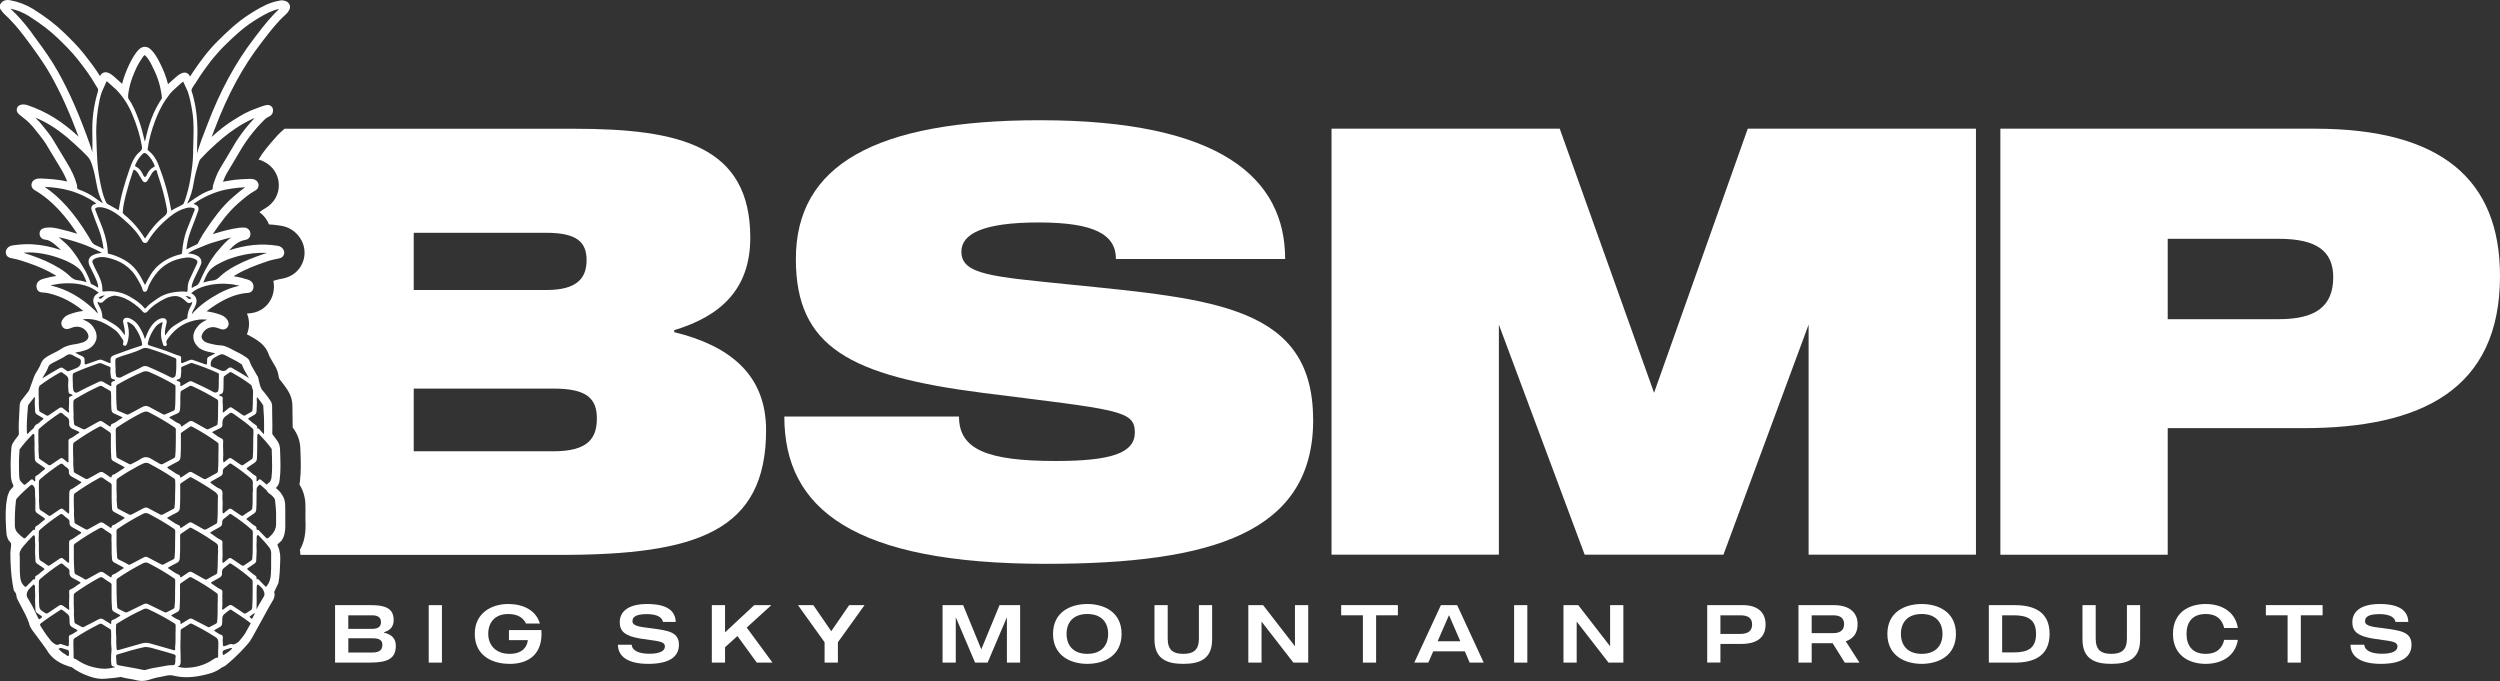
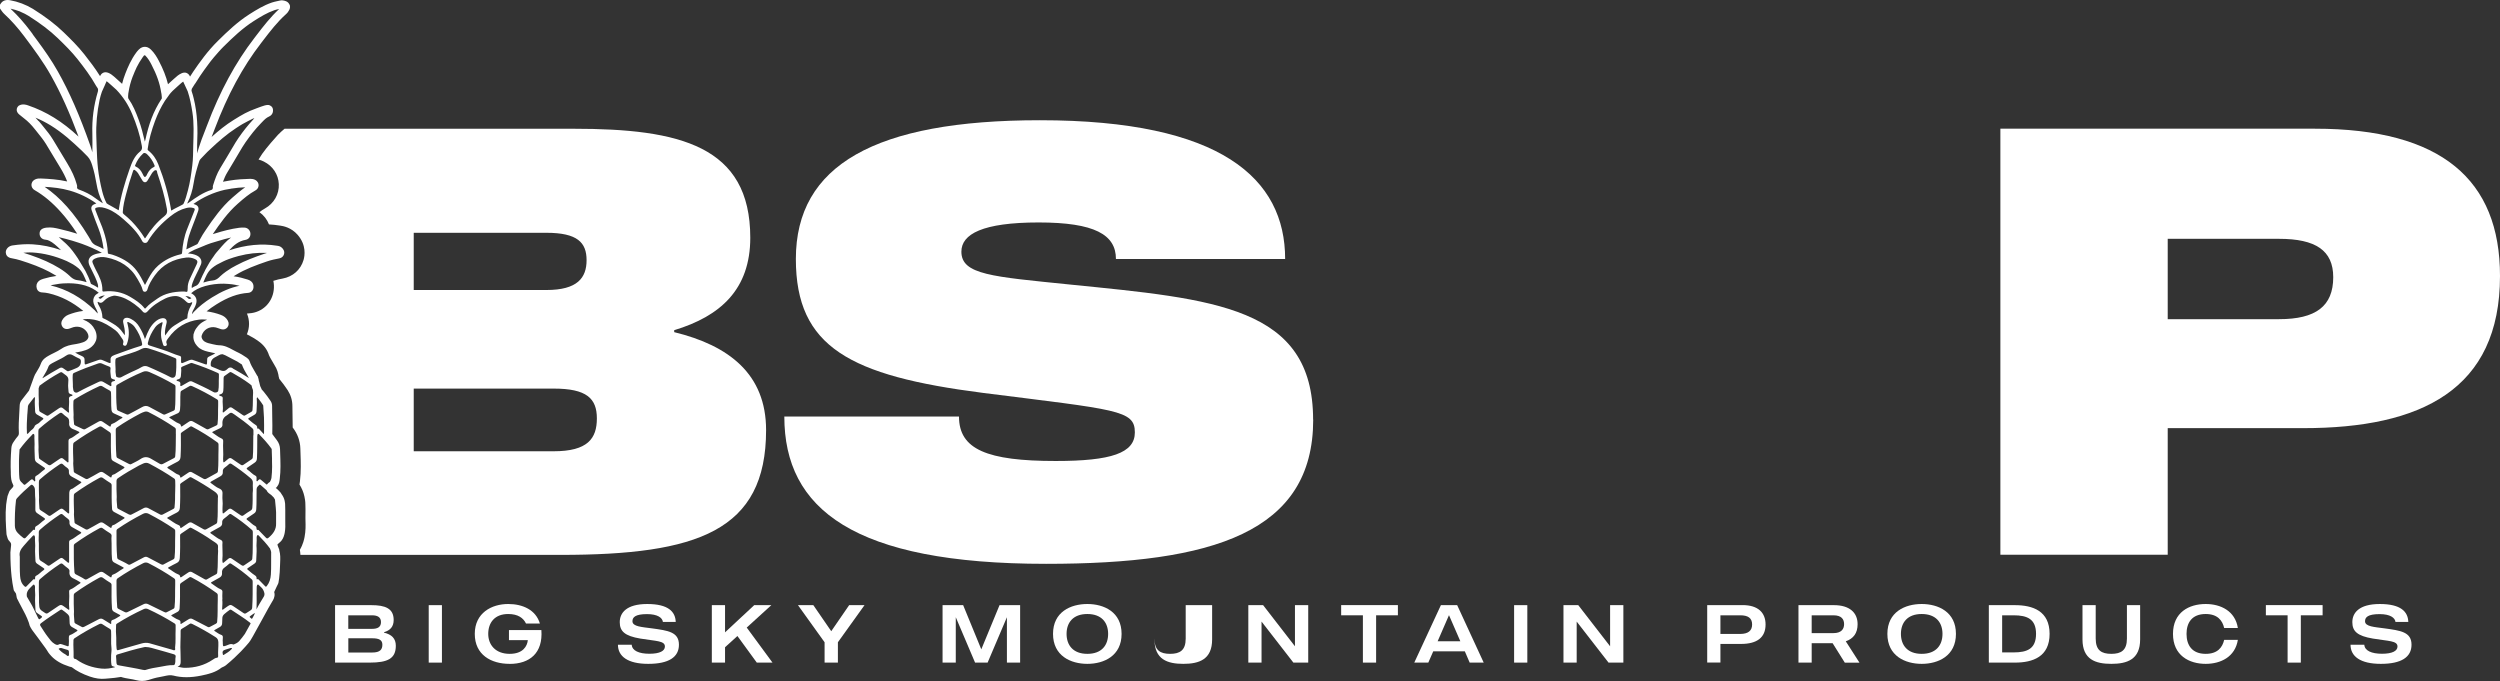
<svg xmlns="http://www.w3.org/2000/svg" id="Layer_2" data-name="Layer 2" viewBox="0 0 522.14 142.24">
  <rect x="0" y="0" width="522.14" height="142.24" fill="#333333" stroke="none" />
  <defs>
    <style> .cls-1 { fill: #fff; stroke-width: 0px; } </style>
  </defs>
  <g id="Layer_1-2" data-name="Layer 1">
    <g>
      <g>
        <path class="cls-1" d="m82.67,134.86c0,2.71-1.71,3.53-5.47,3.53h-7.22v-12h7.58c2.88,0,4.66.67,4.66,3.09,0,1.41-.72,2.18-2.02,2.56v.09c1.58.38,2.47,1.2,2.47,2.74Zm-9.93-6.35v2.83h4.96c1.2,0,1.87-.39,1.87-1.42s-.75-1.41-1.87-1.41h-4.96Zm7.12,6.14c0-1.01-.74-1.34-2.09-1.34h-5.02v2.97h5.02c1.59,0,2.09-.62,2.09-1.63Z" />
        <path class="cls-1" d="m92.3,126.39v12h-2.76v-12h2.76Z" />
        <path class="cls-1" d="m106.43,138.65c-3.84,0-7.27-1.87-7.27-6.26s3.53-6.24,6.98-6.24c3.07,0,5.78,1.25,6.62,4.08h-2.9c-.55-1.15-1.66-1.99-3.72-1.99-2.86,0-4.17,1.85-4.17,4.15s1.53,4.17,4.48,4.17c2.8,0,3.67-1.63,3.79-2.86h-3.94v-2.11h6.77c.36,4.82-2.45,7.07-6.64,7.07Z" />
        <path class="cls-1" d="m141.8,134.65c0,2.61-2.14,4-6.41,4s-6.33-1.56-6.33-4h2.88c.07,1.25,1.51,1.89,3.69,1.89s3.24-.6,3.24-1.51c0-1.23-1.85-1.11-5.13-1.66-3.28-.55-4.3-1.54-4.3-3.43s1.34-3.79,5.74-3.79,5.88,1.61,5.95,3.74h-2.68c-.1-.86-1.1-1.63-3.31-1.63-2.47,0-3.05.67-3.05,1.49,0,1.13,1.99,1.2,4.1,1.49,3.31.46,5.61.74,5.61,3.41Z" />
        <path class="cls-1" d="m154.02,132.83l-2.59,2.35v3.21h-2.76v-12h2.76v5.68l6.09-5.68h3.58l-5.14,4.68,5.38,7.32h-3.28l-4.05-5.56Z" />
        <path class="cls-1" d="m180.56,126.39l-5.56,7.75v4.25h-2.78v-4.25l-5.56-7.75h3.21l3.74,5.44,3.74-5.44h3.21Z" />
        <path class="cls-1" d="m213.06,126.39v12h-2.76v-9.48l-4.03,9.48h-2.62l-4.03-9.48v9.48h-2.76v-12h4.3l3.79,9.23,3.81-9.23h4.3Z" />
        <path class="cls-1" d="m234.25,132.39c0,4.6-3.69,6.26-7.15,6.26s-7.17-1.66-7.17-6.26,3.7-6.24,7.17-6.24,7.15,1.66,7.15,6.24Zm-2.81,0c0-2.35-1.35-4.15-4.34-4.15s-4.34,1.8-4.34,4.15,1.35,4.17,4.34,4.17,4.34-1.8,4.34-4.17Z" />
-         <path class="cls-1" d="m253.16,126.39v7.15c0,4.2-2.71,5.11-6.02,5.11s-6.02-.91-6.02-5.11v-7.15h2.76v6.98c0,2.45,1.2,3.19,3.26,3.19s3.26-.74,3.26-3.19v-6.98h2.76Z" />
+         <path class="cls-1" d="m253.16,126.39v7.15c0,4.2-2.71,5.11-6.02,5.11s-6.02-.91-6.02-5.11v-7.15v6.98c0,2.45,1.2,3.19,3.26,3.19s3.26-.74,3.26-3.19v-6.98h2.76Z" />
        <path class="cls-1" d="m273.23,126.39v12h-3.1l-6.65-8.57v8.57h-2.76v-12h3.09l6.65,8.59v-8.59h2.78Z" />
        <path class="cls-1" d="m291.95,128.51h-4.54v9.88h-2.76v-9.88h-4.54v-2.13h11.85v2.13Z" />
        <path class="cls-1" d="m305.93,136.04h-6.59l-1.03,2.35h-2.93l5.56-12h3.4l5.54,12h-2.93l-1.01-2.35Zm-.93-2.11l-2.37-5.45-2.37,5.45h4.73Z" />
        <path class="cls-1" d="m318.99,126.39v12h-2.76v-12h2.76Z" />
        <path class="cls-1" d="m339.05,126.39v12h-3.1l-6.65-8.57v8.57h-2.76v-12h3.09l6.65,8.59v-8.59h2.78Z" />
        <path class="cls-1" d="m368.75,130.43c0,2.73-1.8,4.06-5.13,4.06h-4.3v3.89h-2.76v-12h7.39c3.29,0,4.8,1.63,4.8,4.05Zm-2.81,0c0-1.35-.86-1.92-2.47-1.92h-4.15v3.89h4.15c1.61,0,2.47-.65,2.47-1.97Z" />
        <path class="cls-1" d="m385.29,138.39l-2.54-4.06h-4.37v4.06h-2.76v-12h7.41c3.26,0,4.94,1.56,4.94,3.98,0,1.89-.89,3.02-2.47,3.57l2.86,4.46h-3.07Zm-6.91-6.16h4.54c1.68,0,2.23-.87,2.23-1.87s-.51-1.85-2.23-1.85h-4.54v3.72Z" />
        <path class="cls-1" d="m408.51,132.39c0,4.6-3.69,6.26-7.15,6.26s-7.17-1.66-7.17-6.26,3.7-6.24,7.17-6.24,7.15,1.66,7.15,6.24Zm-2.81,0c0-2.35-1.35-4.15-4.34-4.15s-4.34,1.8-4.34,4.15,1.35,4.17,4.34,4.17,4.34-1.8,4.34-4.17Z" />
        <path class="cls-1" d="m428.07,132.39c0,4.78-3.5,6-7.24,6h-5.45v-12h5.45c3.74,0,7.24,1.22,7.24,6Zm-2.83,0c0-3.09-1.82-3.88-4.68-3.88h-2.4v7.75h2.4c2.86,0,4.68-.77,4.68-3.88Z" />
        <path class="cls-1" d="m446.98,126.39v7.15c0,4.2-2.71,5.11-6.02,5.11s-6.02-.91-6.02-5.11v-7.15h2.76v6.98c0,2.45,1.2,3.19,3.26,3.19s3.26-.74,3.26-3.19v-6.98h2.76Z" />
        <path class="cls-1" d="m464.53,133.64h2.86c-.57,3.57-3.6,5.01-6.72,5.01-3.46,0-6.83-1.75-6.83-6.26s3.36-6.24,6.83-6.24c3.12,0,6.16,1.44,6.72,5.01h-2.86c-.36-1.56-1.37-2.92-3.86-2.92-2.88,0-4,1.83-4,4.15s1.11,4.17,4,4.17c2.49,0,3.5-1.35,3.86-2.92Z" />
        <path class="cls-1" d="m485.08,128.51h-4.54v9.88h-2.76v-9.88h-4.54v-2.13h11.85v2.13Z" />
        <path class="cls-1" d="m503.66,134.65c0,2.61-2.14,4-6.41,4s-6.33-1.56-6.33-4h2.88c.07,1.25,1.51,1.89,3.69,1.89s3.24-.6,3.24-1.51c0-1.23-1.85-1.11-5.13-1.66-3.28-.55-4.3-1.54-4.3-3.43s1.34-3.79,5.74-3.79,5.88,1.61,5.95,3.74h-2.68c-.1-.86-1.1-1.63-3.31-1.63-2.47,0-3.05.67-3.05,1.49,0,1.13,1.99,1.2,4.1,1.49,3.31.46,5.61.74,5.61,3.41Z" />
      </g>
      <g>
        <path class="cls-1" d="m274.27,87.64c0,23.51-20.85,30.12-55.8,30.12-40.17,0-54.66-11.44-54.66-30.76h36.48c0,6.86,5.85,9.28,20.21,9.28,11.57,0,16.52-1.65,16.52-5.97,0-4.7-3.69-4.7-31.78-8.26-27.71-3.56-39.02-9.53-39.02-27.96,0-19.57,16.52-28.98,50.97-28.98,37.88,0,51.22,12.2,51.22,28.98h-35.34c0-5.08-4.45-7.63-16.14-7.63s-16.14,2.42-16.14,6.1c0,4.83,6.48,5.21,22.62,6.86,30.25,3.05,50.84,4.58,50.84,28.22Z" />
-         <path class="cls-1" d="m412.69,26.88v88.97h-34.95v-48.05l-17.79,48.05h-28.98l-17.92-48.05v48.05h-34.95V26.88h47.66l19.7,55.16,19.57-55.16h47.66Z" />
        <path class="cls-1" d="m522.14,57.64c0,23.77-16.52,31.78-41.06,31.78h-28.34v26.44h-34.95V26.88h65.71c26.44,0,38.64,10.68,38.64,30.76Zm-34.83.25c0-5.59-3.69-8.01-11.31-8.01h-23.26v16.78h23.26c7.63,0,11.31-2.67,11.31-8.77Z" />
        <path class="cls-1" d="m140.81,69.34v-.38c9.66-2.92,15.89-8.52,15.89-19.32,0-19.19-14.74-22.75-36.86-22.75h-60.41c-.46.4-.94.8-1.37,1.26-.43.46-2.4,2.67-3.33,4.02-.24.35-.48.74-.73,1.15.38.1.75.24,1.1.42,1.86.92,3.04,2.68,3.13,4.71.1,2.09-1.01,4.04-2.88,5.08-.39.21-.77.47-1.17.78.89.63,1.6,1.53,2,2.56.78.04,1.56.13,2.34.25.58.09,2.27.35,3.65,1.93,1.86,2.15,1.48,4.38,1.23,5.24-.59,2.04-2.23,3.5-4.38,3.89-.55.1-1.27.25-1.88.46-.02,0-.04.01-.05.02.13.61.16,1.25.08,1.92-.32,2.69-2.42,4.69-5.11,4.86-.16.01-.32.03-.48.05.59,1.41.57,2.97-.02,4.33.9.45,1.7.92,2.43,1.45,1.08.76,1.82,1.74,2.19,2.92.08.23.36.72.62,1.15.2.34.4.68.59,1.02.23.37.43.76.55,1.15.05.14.09.28.12.42.07.24.11.46.14.7.05.17.1.33.13.5l.07.09c.53.66,1.12,1.4,1.68,2.27.65,1.01.99,2.14.99,3.34,0,.74.01,1.48.03,2.21.02.74.03,1.49.03,2.25,0,0,.01.01.02.02.99,1.28,1.54,2.79,1.58,4.38l.03.94c.06,1.79.14,3.81-.12,5.92-.02.18-.05.4-.09.65.48.76.83,1.59,1.02,2.46.06.26.1.51.14.76.04.3.08.67.07.97,0,.3,0,.59.02.89.01.15.01.31,0,.46-.01.48-.02.96-.01,1.45,0,.19,0,.38.01.57.03.93.06,2.09-.19,3.39-.08.41-.29,1.51-.98,2.67.06.37.09.73.11,1.07h54.3c28.6,0,42.96-4.96,42.96-26.06,0-11.69-7.75-17.67-19.19-20.46Zm-54.4-20.72h27.71c6.48,0,8.39,2.03,8.39,5.72s-1.91,6.23-8.39,6.23h-27.71v-11.95Zm29.23,45.63h-29.23v-13.09h29.23c6.86,0,9.02,2.03,9.02,6.23s-1.91,6.86-9.02,6.86Z" />
      </g>
      <path class="cls-1" d="m60.45.95c-.13-.32-.39-.57-.73-.7h0c-.49-.18-.91-.23-1.27-.13-.19.05-.39.09-.59.13-.36.08-.73.16-1.08.28-1.71.59-3.2,1.5-4.69,2.45-2.48,1.58-4.54,3.55-6.61,5.59-2.12,2.09-3.84,4.51-5.11,6.38-.23.35-.46.7-.68,1.05-.1-.23-.29-.58-.69-.75-.49-.21-.95,0-1.1.07-.59.26-1.04.66-1.45,1.04l-.55.49c-.27.24-.54.48-.81.74-.38-1.57-1.01-3.16-1.93-4.91-.39-.74-.89-1.6-1.64-2.33-.49-.48-.96-.58-1.3-.57-.32,0-.79.11-1.26.6-.18.19-.35.38-.5.59-1.08,1.46-1.78,3.1-2.27,4.37-.29.74-.52,1.46-.69,2.17-.34-.33-.69-.64-1.04-.94-.22-.19-.45-.39-.66-.59-.4-.36-.78-.61-1.18-.77-.39-.15-.74-.16-1.06-.02-.39.17-.57.51-.66.72-1.02-1.63-2.17-3.15-3.28-4.55-1.32-1.67-2.79-3.13-4.31-4.6-1.75-1.69-3.79-3.25-6.44-4.91C5.41.97,3.81.35,2.06.04.9-.16.35.42.13.78l-.13.2v.79l.14.21c.21.31.46.67.81.99,1.38,1.27,2.72,2.77,4.09,4.59,2.13,2.84,4.03,5.41,5.6,8.21,2.04,3.62,3.89,7.72,5.76,12.76-3.38-3.15-6.74-5.23-10.57-6.53-.34-.12-1.15-.39-1.92.08-.27.23-.42.53-.42.85,0,.53.37.85.56,1.01.33.29.64.54,1.03.83.75.57,1.47,1.29,2.24,2.27l.51.64c.64.79,1.24,1.54,1.75,2.36.49.8.97,1.6,1.45,2.4.51.85,1.02,1.71,1.54,2.55.64,1.05,1.12,1.99,1.46,2.91-1.91-.43-3.81-.55-5.5-.62-.36-.02-.76,0-1.16.18-.68.32-.79.85-.8,1.14,0,.33.11.79.68,1.12,1.92,1.11,3.71,2.61,5.46,4.57,1.17,1.3,2.27,2.77,3.42,4.53-1.15-.36-2.37-.69-3.67-.99l-.16-.04c-.83-.19-1.55-.36-2.57-.25-.93.1-1.43.49-1.46,1.16-.04.75.45,1.3,1.23,1.36.27.02.52.09.77.21.81.39,1.47,1.02,2.17,1.68l.29.28c-1.97-.68-3.94-1.08-5.89-1.2-1.31-.08-2.69,0-4.24.23-.82.12-1.43.78-1.39,1.49.03.47.28,1.07,1.34,1.21,1.14.19,2.28.59,3.29.93,2.3.79,4.09,1.6,5.66,2.56.1.06.2.12.29.18-.91.13-1.82.33-2.73.6-.29.09-.65.2-.98.49-.43.38-.57.94-.4,1.52.11.39.43.85,1.29.85h0c.37.02.74.07,1.2.17,2.58.6,4.96,1.81,7.22,3.68-1.16.12-2.2.45-3.05.77-.58.22-1.05.62-1.35,1.16-.26.46-.24.95.04,1.36.32.46.86.62,1.52.38.13-.05.26-.09.38-.14,1.2-.5,2.44-.19,3.15.78.24.33.5.82.35,1.3-.13.4-.54.76-1.09.94-.5.17-.95.28-1.37.35l-.24.04c-.96.15-1.96.31-2.92.98-.46.32-.99.58-1.55.86-.39.19-.78.38-1.15.6-.5.29-1.26.72-1.6,1.7-.18.52-.49,1.02-.81,1.55-.13.22-.27.44-.39.66-.1.18-.24.55-.6,1.56-.22.62-.59,1.66-.65,1.79-.36.46-.72.92-1.07,1.38l-.48.62c-.25.32-.39.7-.4,1.11-.02.57-.06,1.14-.09,1.71-.08,1.28-.16,2.61-.08,3.94.02.36-.05.59-.26.82-.24.27-.45.56-.65.86l-.22.32c-.26.37-.41.79-.44,1.26-.15,1.94-.18,3.57-.11,5.11v.33c.03.68.06,1.44.46,2.18.12.21.12.33-.07.58-.11.15-.24.28-.4.44-.06.07-.12.13-.18.2l-.14.24c-.1.27-.2.54-.31.81l-.05.15c-.06.27-.11.55-.15.82-.04.23-.07.46-.1.69l-.04.27c-.2,2.1-.05,4.25.08,6.15l.04.2c.08.23.15.47.21.7l.14.3c.09.12.19.25.3.36.22.23.31.42.26.84-.06.44-.1.89-.14,1.41,0,1.92.09,3.51.25,5.02.1.94.24,1.8.43,2.74l.06.21.4.57s.04.09.05.14c.04.26.09.51.14.76l.06.18c.13.28.28.56.43.84l.44.83c.59,1.09,1.19,2.22,1.59,3.37.07.19.13.41.18.63l.17.35c.18.36.42.67.63.95l.95,1.27c.52.7,1.04,1.39,1.55,2.12.2.3.41.59.59.91l.26.34c.12.15.24.29.38.43.9.95,2.12,1.66,3.73,2.17.1.03.2.05.3.08.08.02.2.05.23.06,1,.78,2.19,1.4,3.76,1.95,1.19.41,2.26.56,3.28.45.3-.03.6-.06.9-.08.69-.06,1.37-.12,2.08-.25.09-.02.24-.03.25-.04.63.21,1.26.31,1.87.41.43.07.87.14,1.29.26.42.11.84.17,1.25.17.45,0,.88-.07,1.31-.2.76-.24,1.58-.49,2.39-.62.28-.05.57-.11.85-.17.72-.16,1.34-.3,1.99-.13,1.74.45,3.64.45,5.83,0,1.58-.33,2.98-.67,4.22-1.65.04-.03.14-.08.24-.12.19-.08.42-.18.65-.36,2.67-2.19,4.21-4.03,4.72-4.63l.14-.17c.28-.3.91-1.42,2.79-4.87.86-1.57,1.74-3.2,2.04-3.65.2-.31.61-.94.49-1.73l-.04-.17s-.01-.05-.02-.08c.01-.04.03-.08.04-.12.14-.35.31-.69.48-1.03.1-.2.2-.41.3-.61l.07-.22c.05-.3.1-.59.14-.89.12-.87.15-1.74.18-2.57l.03-.77c.04-.82.07-1.67-.18-2.54v-.1s-.08-.22-.08-.22c-.11-.26-.23-.55-.31-.84l.04-.08c.06-.08.16-.16.28-.26.18-.15.36-.3.51-.48.43-.53.59-1.15.69-1.63.16-.84.14-1.66.12-2.46v-.64c-.02-.53-.01-1.06,0-1.68-.03-.42-.04-.84-.03-1.27l-.02-.21c-.02-.16-.05-.31-.08-.47-.1-.46-.3-.9-.61-1.33l-.12-.18h.01s-.14-.21-.14-.21c-.24-.26-.48-.52-.74-.75-.08-.07-.17-.14-.26-.2.04-.03.09-.06.15-.11l.14-.17c.42-.51.49-1.07.55-1.62.22-1.77.15-3.54.09-5.25l-.03-.96c-.02-.7-.25-1.33-.69-1.9-.23-.3-.45-.6-.68-.91l-.25-.34c.04-1.19.01-2.39-.01-3.56-.02-.77-.03-1.53-.03-2.3,0-.37-.1-.72-.31-1.04-.44-.69-.95-1.32-1.43-1.93l-.44-.5-.12-.3c-.18-.29-.27-.66-.37-1.15-.08-.23-.13-.47-.16-.71l-.19-.61-.09-.08c-.18-.34-.38-.67-.57-.99-.4-.68-.79-1.32-1.01-2.02-.14-.42-.44-.63-.63-.77-.63-.45-1.34-.87-2.19-1.26-.26-.12-.51-.26-.76-.4-.79-.44-1.75-.93-2.82-.92-.32,0-.66-.08-1.03-.16l-.33-.07c-.61-.13-1.24-.26-1.73-.6-.39-.27-.62-.83-.55-1.11.36-1.32,1.64-2.09,2.98-1.78.21.05.41.12.6.19.15.05.31.11.46.16.77.23,1.2-.18,1.35-.36.33-.41.36-.94.08-1.43-.31-.55-.79-.95-1.43-1.18-.93-.35-1.9-.59-2.87-.73-.04,0-.08-.01-.12-.02.6-.49,1.28-.97,2.05-1.45,2.39-1.5,4.49-2.26,6.6-2.4.62-.04,1.07-.47,1.14-1.11.04-.38.02-1.29-1.2-1.67-.85-.27-1.87-.55-2.95-.69.14-.09.29-.19.45-.28,2-1.22,4.22-2.03,6.52-2.82.88-.3,1.8-.49,2.5-.62.7-.13.96-.55,1.06-.88.19-.64-.2-1.09-.35-1.26-.35-.41-.8-.48-1.11-.52-3.22-.51-6.51-.2-10.01.97.96-1.06,1.99-1.95,3.45-2.2.65-.11,1.06-.67,1-1.36-.06-.65-.58-1.16-1.21-1.19-.38-.02-.69-.02-1.12.03-1.78.23-3.46.7-4.86,1.13l-.67.2c1.49-2.2,3.12-4.5,5.21-6.34,1.29-1.14,2.38-2.06,3.67-2.77.65-.36.7-.93.69-1.16-.01-.27-.13-.77-.75-1.08-.29-.14-.64-.2-.98-.2-1.18.03-2.74.1-4.37.37-.44.07-.89.15-1.34.24.25-.68.53-1.34.9-1.94.46-.74.9-1.49,1.34-2.24l1.25-2.11c.38-.65.77-1.3,1.2-1.92,1.07-1.54,2.12-2.85,3.22-3.98l.25-.26c.52-.54.86-.9,1.5-1.19.35-.16.6-.43.72-.78.12-.35.11-.89-.14-1.2-.11-.13-.32-.27-.47-.34-.53-.25-1.45.14-2.7.6-2.01.72-2.97,1.3-4.8,2.43-1.71,1.05-3.24,2.31-4.65,3.58.06-.15.12-.3.18-.45.16-.42.33-.84.49-1.27,2.67-7.07,5.83-12.92,9.67-17.89l.42-.55c1.52-1.98,2.96-3.85,4.74-5.45.34-.3.58-.62.74-.96.17-.36.19-.75.06-1.08Zm-17.64,50.3c.2-.09.39-.16.59-.23.2-.08.41-.15.61-.22.28-.09.56-.18.86-.26l.71-.21c.82-.25,1.73-.52,2.69-.73-1,.72-1.79,1.65-2.53,2.52l-.54.62c-.22.25-.39.51-.56.77-.65.88-1.22,1.82-1.73,2.79l-.16.34c-.31.6-.62,1.2-.88,1.84-.25.61-.49,1.09-1.14,1.3-.23.07-.43.24-.67.38-.07-.41.03-.76.16-1.1.23-.61.49-1.21.79-1.79.34-.66.66-1.33.95-2.01.32-.75-.06-1.54-.88-1.91-.57-.26-1.16-.39-1.81-.4.15-.18.66-.47,1.37-.8l2.17-.89Zm7.06,2.21c1.99-.52,3.91-.73,5.8-.64.01,0,.04.01.05.02-.18.05-.36.11-.54.17-2.01.69-3.96,1.41-5.81,2.4-.04.02-.07.04-.11.06-.31.17-.63.33-.93.51-.67.41-1.56.99-2.41,1.79l-.13.14c-.42.38-.84.64-1.42.68-.62.05-1.23.23-1.91.42.47-1.14.87-2.24,1.82-3.02.31-.26.64-.48.98-.69l.19-.1c.77-.41,1.53-.8,2.33-1.09.69-.25,1.37-.46,2.04-.64.02,0,.03,0,.05-.01ZM5.71,86.52c.03-.54.07-1.08.13-1.72.04-.1.08-.21.13-.3l.36-.47c.24-.31.48-.62.73-.94.05-.06.1-.11.16-.17.11.15.09.29.07.42-.08.83.03,1.65.04,2.48,0,.36.13.61.45.79.37.2.72.43,1.09.63.27.14.24.27.02.42-.51.35-.61.68-1.19.94-.05.02-.34.19-.41.3-.07.21-.27.59-.58.81-.31.21-.55.53-.82.8-.05.05-.11.12-.19.09-.05-.02-.07-.06-.08-.09,0-.08.01-.16,0-.24-.07-1.23,0-2.44.08-3.73Zm10.77-35.81c.24.08.48.17.72.25,1.39.51,2.76,1.1,4.07,1.84-.57.09-1.12.17-1.66.39-1.08.44-1.37,1.27-.89,2.33.48,1.06,1.07,2.06,1.48,3.15.17.44.33.88.29,1.43-.48-.31-.94-.57-1.42-.78-.1-.04-.12-.15-.15-.25-.28-.87-.65-1.68-1.07-2.47l-1.6-2.66c-.68-1-1.38-2.03-2.32-2.91l-.33-.31c-.1-.09-.21-.18-.31-.27-.33-.31-.67-.62-1.01-.92.97.23,1.9.47,2.78.73.48.14.95.29,1.42.45Zm-8.42-25.41c-.12-.14-.24-.27-.36-.4-.1-.11-.18-.23-.29-.33,1.1.46,2.16,1,3.17,1.62,1.22.75,2.36,1.61,3.46,2.52.5.43,1,.86,1.51,1.33.47.45.95.89,1.45,1.35l.07.06c.41.4.81.8,1.21,1.22.53.55.76,1.19.98,1.87.4,1.25.67,2.52.89,3.82.23,1.34.59,2.65,1.24,3.87.02.04.03.09.08.22-.54-.36-1.03-.66-1.48-1.01-1.07-.83-2.26-1.4-3.53-1.86-.2-.07-.33-.17-.37-.4,0,0,0-.02,0-.03.06-.3-.03-.56-.07-.68-.39-1.41-1.02-2.8-1.99-4.39-.52-.84-1.02-1.69-1.53-2.54-.48-.81-.97-1.61-1.46-2.42-.56-.92-1.23-1.74-1.88-2.54l-.5-.62c-.18-.23-.36-.43-.53-.63-.01-.02-.03-.03-.04-.05Zm-1.21-18.14c-.16-.21-.3-.41-.46-.62-1.34-1.78-2.66-3.27-4.02-4.55-.06-.06-.11-.12-.17-.18.03,0,.06.02.09.02.62.14,1.23.32,1.8.54,0,0,0,0,.01,0,.11.05.22.11.33.16.52.22,1.02.46,1.49.76,2.54,1.6,4.5,3.09,6.16,4.69,1.48,1.43,2.91,2.84,4.16,4.43,1.34,1.7,2.73,3.54,3.85,5.55.03.05.06.11.18.27l.16.24c.07.2.09.4.02.63-.87,2.88-1.26,5.81-1.16,8.82.04,1.31.01,2.62,0,3.89l-.26-.87c-.06-.21-.11-.39-.18-.57-2.21-6.26-4.35-11.16-6.76-15.43-1.3-2.32-2.81-4.47-4.48-6.72-.26-.35-.52-.7-.78-1.05Zm15.1,10.5c.11-.23.21-.46.31-.69,0,0,.01,0,.02,0,.11.07.22.16.34.27.23.21.46.41.69.61.34.3.68.59.99.89,1.41,1.47,2.51,3.16,3.31,5.09.89,2.14,1.62,4.33,2.01,6.62.08.46.09.82-.36,1.19-1.18.95-1.73,2.32-2.21,3.71-.96,2.77-1.82,5.57-2.24,8.48,0,.02-.02.04-.05.08-.76-.48-2.41-1.31-2.49-1.45-.79-1.45-1.16-3.45-1.47-5.05-.57-2.91-.57-5.85-.68-8.79-.1-2.64.15-5.23.69-7.81.12-.56.29-1.11.47-1.65l.68-1.5Zm5.79-1.72c.23-.6.5-1.24.81-1.9.02-.04.04-.08.06-.11.15-.3.31-.6.49-.9.11-.2.25-.38.37-.57.11-.16.21-.33.32-.49.08-.11.18-.23.28-.37.09-.07.17-.07.25-.03.57.57.98,1.27,1.3,1.89,1.11,2.12,1.76,3.97,2.04,5.83l.07.35c.05.41.09.88.07.92-1.83,2.75-2.75,5.47-3.44,8.67-.02.11-.09.24-.11.35-.36-1.53-.73-3.06-1.28-4.54-.64-1.71-1.13-2.97-2.17-4.48-.09-.13-.02-.9,0-1.06.01-.11.04-.22.06-.33.16-1.05.44-2.11.87-3.23Zm7.51,3.97c.49-.68,1.1-1.23,1.75-1.8.19-.17.38-.34.57-.51.22-.2.44-.4.69-.56.1.23.21.46.32.69l.62,1.34c.47,1.41.75,2.87.98,4.35.37,2.33.24,4.66.18,7-.03,1.38-.02,2.77-.2,4.15-.22,1.75-.46,3.51-.92,5.22-.21.76-.55,2.11-.93,2.8-.1.18-1.77.9-2.55,1.4-.55-3.36-1.48-6.55-2.7-9.67-.45-1.15-1.13-2.14-2.11-2.9-.12-.09-.13-.16-.11-.3.26-2.01.83-3.93,1.53-5.83.56-1.49,1.23-2.92,2.08-4.25l.81-1.12Zm5.51-2.44c.33-.54.66-1.06,1-1.57.53-.79,1.17-1.68,1.86-2.6.13-.18.27-.35.4-.53.21-.26.43-.53.65-.8.33-.4.67-.79,1.02-1.17.31-.34.62-.69.96-1.02,2-1.98,3.99-3.88,6.33-5.37,1.41-.9,2.8-1.75,4.33-2.28.29-.1.58-.16.88-.22.03,0,.06-.01.08-.02.01,0,.02,0,.03,0-1.81,1.67-3.31,3.62-4.76,5.51l-.42.55c-3.93,5.1-7.18,11.09-9.91,18.32-.16.42-.32.83-.48,1.25-.41,1.04-.83,2.11-1.17,3.21l-.39,1.31c0-.63-.02-1.19,0-1.74.16-3.29.08-6.55-.72-9.77-.12-.47-.23-.94-.4-1.39-.08-.23-.06-.42.02-.62l.67-1.06Zm6.02,41.78c.59.03,1.15.06,1.7.13.43.05.86.15,1.28.25.09.02.19.04.27.06-1.85.36-3.72,1.16-5.77,2.44-1.54.97-2.72,1.91-3.73,2.97-.05.05-.16.15-.25.31-.06.06-.12.12-.18.19.03-.51.26-.85.46-1.21.16-.3.3-.6.39-.92.26-.88,0-1.58-.77-2.08-.08-.05-.17-.1-.26-.15,1.43-1.32,4.14-2.02,6.84-1.99Zm-12.87,7.2c-.64.08-1.16.43-1.61.85-.95.88-1.45,2.04-1.9,3.23-.03.07-.09.25-.13.3-.25-.91-.68-1.74-1.15-2.53-.43-.74-1.01-1.3-1.77-1.69-.21-.11-.43-.2-.66-.23-.7-.09-1.1.33-.95,1.02.16.76.38,1.51.34,2.3,0,.07,0,.14-.02.32-.18-.24-.3-.38-.4-.53-.53-.81-1.25-1.43-2.09-1.91-.65-.37-1.28-.8-1.98-1.09-.1-.04-.2-.06-.2-.22-.03-.85-.26-1.65-.7-2.39-.15-.24-.27-.5-.32-.78.07-.09.15-.05.2-.01.44.28.79.14,1.11-.21.57-.63,1.29-.98,2.11-1.13.12-.02.24,0,.37.02,1.47.2,2.74.87,3.92,1.74.62.46,1.21.94,1.7,1.53.32.39.71.37,1.03,0,1.02-1.18,2.31-2.01,3.69-2.69.63-.31,1.34-.49,2.04-.52.48-.02.97.12,1.4.39.34.21.65.45.92.74.32.34.66.47,1.08.2.05-.03.12-.03.2-.06,0,.26-.09.47-.21.67-.48.8-.78,1.65-.8,2.59,0,.19-.18.19-.29.24-.86.39-1.65.9-2.44,1.4-.64.4-1.13.95-1.55,1.58-.1.15-.22.29-.37.5-.09-.72.02-1.33.15-1.94.05-.24.12-.48.17-.72.12-.63-.27-1.04-.91-.96Zm3.91,10.52c-.03-.2.07-.32.25-.4.57-.24,1.14-.48,1.71-.72.13-.06.26-.06.4-.01,1.81.59,3.59,1.28,5.32,2.06.16.07.23.17.22.34,0,.18,0,.37,0,.56-.07.93.05,1.88-.13,2.81-.07.33-.61.49-.99.28-.73-.42-1.49-.79-2.24-1.15-.74-.36-1.5-.71-2.25-1.06-.26-.12-.5-.05-.74.09-.46.27-.93.52-1.38.79-.27.16-.38.08-.33-.21.07-.42-.05-.67-.5-.74-.11-.02-.28-.06-.28-.2,0-.13.16-.14.26-.16.45-.1.64-.36.65-.84,0-.48.12-.96.04-1.44Zm8.65-3c.4.13.79.33,1.21.56.29.16.58.32.87.46.73.34,1.34.69,1.97,1.14.29.82.71,1.54,1.13,2.24.11.18.21.37.32.56,0,0,0,.01,0,.02-1.03-.65-1.99-1.24-2.97-1.78-.1-.05-.21-.09-.29-.16-.46-.4-.88-.31-1.27.1-.43.44-.9.46-1.43.22-.56-.26-1.13-.49-1.71-.72-.2-.08-.31-.2-.29-.42,0-.01,0-.02,0-.04q-.04-1.06.9-1.53c.27-.14.55-.28.82-.44.24-.15.49-.21.73-.2Zm6.36,7.53c.01.15.02.31.03.51-.08,1.06,0,2.35-.13,3.65-.02.18-.11.29-.26.37-.43.24-.86.48-1.29.73-.15.09-.28.06-.41-.03-.75-.51-1.5-1-2.24-1.52-.27-.19-.49-.19-.73.01-.34.28-.69.56-1.03.84-.06.05-.12.11-.19.08-.1-.04-.08-.15-.06-.23.13-.9-.1-1.8,0-2.7.04-.31-.17-.44-.44-.49-.12-.02-.28-.06-.29-.19-.02-.16.16-.16.27-.19.41-.11.54-.36.58-.78.08-.88.02-1.75.06-2.62,0-.19.06-.33.22-.44.34-.23.67-.46,1-.71.19-.15.34-.07.51.02,1.25.7,2.47,1.45,3.63,2.3.21.15.36.27.47.38.07.33.17.68.32,1.02Zm3.85,12.18s.05.1.07.16c0,.01,0,.02,0,.03l.03.97c.01.31.02.62.03.92,0,.21,0,.42,0,.63.01.37.02.74.02,1.11,0,.77-.05,1.55-.14,2.35-.06.3-.17.56-.33.81-.18.11-.38.24-.56.47-.01.01-.04.06-.05.08-.05-.01-.1-.02-.16-.08-.32-.29-.67-.55-.99-.83-.33-.28-.39-.28-.7.03-.07.07-.13.23-.25.18-.14-.06-.07-.22-.07-.33,0-.16.02-.32,0-.48-.01-.14-.08-.27-.21-.33-.66-.32-1.11-.9-1.7-1.3-.23-.16-.18-.29.02-.42.5-.34.99-.69,1.5-1.03.32-.21.45-.49.47-.87.08-1.54.05-3.09.07-4.63,0-.11.01-.22.04-.33.06-.19.17-.27.34-.09.92.93,1.8,1.91,2.57,2.97Zm.36,7.79h0s.01,0,.02.01h-.02Zm-10.59,23.74c-.02-.51-.04-1.01,0-1.52.03-.29-.06-.49-.36-.61-.72-.29-1.28-.83-1.93-1.24-.24-.15,0-.24.11-.31.5-.29,1.01-.58,1.52-.85.43-.22.63-.54.58-1.02-.05-.49.11-.85.53-1.13.33-.22.62-.49.92-.75.16-.14.29-.15.46-.04,1.52.98,2.96,2.07,4.31,3.27.14.13.18.28.18.46,0,1.81.02,3.61-.1,5.41-.02.28-.11.46-.35.6-.31.18-.61.38-.91.58-.19.13-.35.12-.54-.01-.71-.49-1.44-.96-2.16-1.45-.48-.33-.65-.34-1.13,0-.29.21-.58.42-.88.62-.07.05-.14.18-.25.1-.09-.06-.06-.18-.05-.28.04-.62.09-1.23.01-1.85Zm-16.53,14.71c-1.64-.37-3.3-.62-4.95-.93-.57-.11-.6-.11-.66-.69-.04-.38,0-.76-.07-1.14-.03-.2.03-.39.27-.47,1.86-.57,3.73-1.13,5.64-1.54.1-.02.2-.02.24-.02.9.01,1.67.33,2.47.53,1.15.29,2.27.66,3.42.98.31.09.47.27.4.56-.12.47.02.96-.14,1.43-.07.2-.15.3-.35.29-.93-.04-1.83.2-2.74.35-1.03.17-2.07.33-3.07.66-.15.05-.3.01-.44-.02Zm-14.59-6.11c.01-.23.06-.39.26-.52,1.64-1.09,3.35-2.05,5.11-2.93.28-.14.48-.13.74.05.48.33.98.62,1.48.92.21.12.27.27.28.51.07,1.17-.07,2.35.08,3.52.06.49-.05.98-.07,1.47-.02.68-.04,1.35.07,2.02.03.19.15.27.31.33.13.05.3.01.43.17-.94.24-1.87.39-2.83.29-1.88-.2-3.61-.77-5.16-1.86-.07-.05-.15-.12-.22-.13-.48-.03-.46-.35-.44-.7.03-1.04-.09-2.07-.03-3.11Zm-.96-.63c.05.52.02,1.04-.01,1.55-.01.15-.04.28-.24.24-.39-.13-.77-.26-1.15-.39-.22-.08-.44-.13-.64,0-.34.22-.62.08-.91-.09-.62-.35-1.01-.93-1.43-1.48-.57-.72-1.03-1.51-1.53-2.27-.16-.25-.13-.4.13-.6,1.29-1,2.68-1.86,4.03-2.77.13-.09.23-.09.36,0,.38.26.74.53,1.08.84.26.23.46.5.44.89-.01.31.05.62.04.93-.01.44.15.76.55.96.31.16.6.35.9.51.21.11.28.21.03.35-.45.25-.84.61-1.35.76-.27.08-.3.32-.28.58Zm-.08,3.82c-.18.13-.44-.23-.67-.35-.54-.27-.97-.66-1.39-1.12.25-.23.5-.23.78-.13.35.13.71.22,1.06.32.22.06.33.19.32.43-.01.29.09.7-.1.84Zm-10.16-20.75c-.18-.89.21-1.56.78-2.2.63-.71,1.24-1.44,1.92-2.11.23-.23.36-.2.45.12.02.07.03.15.03.22-.05.79.1,1.58.02,2.25-.05.95.07,1.76.07,2.57,0,.28.14.49.37.65.43.29.85.59,1.29.87.23.15.3.28.03.46-.54.36-.96.9-1.56,1.18-.2.1-.21.32-.21.52,0,.08.05.27-.09.22-.29-.1-.38.11-.51.25-.39.4-.78.79-1.17,1.19-.16.17-.26.17-.45,0-.65-.58-.85-1.32-.91-2.15-.09-1.24-.05-2.47-.06-3.71,0-.11.02-.23,0-.33Zm-.09-22.28c.03-.06.05-.11.09-.16.78-1.06,1.64-2.04,2.56-2.98.09-.09.17-.27.32-.2.16.07.19.26.18.42-.04.57.05,1.14.03,1.7-.05.99.03,1.98.05,2.97,0,.4.14.71.49.93.5.32.98.67,1.47,1,.22.15.24.29,0,.45-.59.4-1.05.97-1.7,1.3-.2.1-.21.32-.2.52,0,.09.02.17.02.26,0,.12.06.28-.07.34-.14.06-.2-.11-.27-.2-.22-.26-.42-.28-.68-.02-.31.3-.66.55-.99.84-.16.14-.28.17-.43,0-.16-.19-.35-.35-.52-.52-.09-.09-.15-.18-.2-.28-.07-.15-.12-.3-.14-.48-.05-.47-.07-.94-.08-1.41,0-.04,0-.08,0-.12,0-.48,0-.95-.01-1.43-.02-.23,0-.45,0-.68.02-.7.05-1.44.11-2.24Zm11.2-19.76c.42.27.89.48,1.35.7.2.1.28.24.3.47q.07,1.09-.94,1.5c-.54.22-1.06.46-1.62.64-.14.04-.24.03-.34-.05-.26-.18-.53-.36-.79-.55-.26-.19-.49-.19-.78-.03-1.17.66-2.34,1.33-3.47,2.07-.02.01-.05,0-.1.01.09-.16.19-.33.29-.49.35-.58.72-1.18.96-1.87.11-.33.34-.5.84-.78.34-.2.7-.37,1.06-.55.59-.29,1.2-.59,1.77-.99.13-.09.27-.16.42-.23.35-.1.68-.08,1.05.15Zm-.05,4.12c.02-.22.07-.36.28-.45,1.65-.74,3.33-1.38,5.04-1.97.3-.1.56-.09.85.05.47.22.95.41,1.44.6.23.09.33.24.28.48-.11.57.05,1.13.08,1.7.01.35.32.4.57.5.11.04.29.04.3.17,0,.16-.18.19-.31.21-.41.06-.54.3-.47.69.02.1.05.24-.05.31-.11.08-.21-.03-.3-.08-.44-.25-.89-.49-1.32-.76-.31-.19-.6-.19-.94-.03-1.48.69-2.95,1.38-4.39,2.17-.44.24-.88-.02-.95-.52-.03-.2-.07-.39-.08-.59-.01-.16,0-.32,0-.48,0-.67-.09-1.33-.03-2Zm22.56,12.37c0-.2.08-.32.24-.43.57-.38,1.13-.75,1.69-1.14.15-.11.29-.11.44-.02,1.85.98,3.63,2.08,5.32,3.31.14.11.2.23.2.41,0,.31,0,.62,0,.93-.06,1.55.03,3.11-.13,4.67-.02.17-.09.27-.23.35-.73.4-1.45.8-2.17,1.2-.21.12-.41.12-.63,0-.79-.44-1.58-.87-2.36-1.32-.29-.17-.54-.12-.79.06-.47.32-.94.63-1.42.95-.16.11-.26.13-.29-.11-.03-.25-.19-.38-.43-.45-.42-.12-.74-.44-1.11-.66-.32-.19-.62-.4-.94-.59-.25-.15-.26-.27,0-.4.64-.34,1.28-.71,1.93-1.03.46-.23.61-.56.64-1.06.09-1.56.08-3.11.06-4.67Zm15.02,12.22c0,1.01.02,2.06-.07,3.11-.02.26-.1.44-.32.58-.52.33-1.05.64-1.54,1.03-.18.14-.35.12-.54,0-.62-.43-1.26-.83-1.87-1.27-.27-.19-.49-.18-.73.02-.3.25-.61.5-.92.75-.17.14-.29.14-.29-.12-.01-.41-.06-.81-.01-1.22.1-.8-.09-1.61-.02-2.41.06-.64,0-1.1-.72-1.39-.57-.22-1.05-.68-1.58-1.03-.31-.21-.31-.25.02-.45.6-.35,1.2-.69,1.81-1.02.4-.21.59-.51.55-.96-.04-.4.11-.68.44-.91.28-.2.56-.42.8-.66.21-.2.37-.21.61-.05,1.36.9,2.67,1.87,3.92,2.93.36.31.55.61.5,1.1-.06.64.08,1.28-.03,1.97Zm-6.33,10.92c0-.14,0-.27.02-.41.05-.37-.09-.57-.46-.73-.59-.25-1.07-.7-1.61-1.05-.63-.39-.62-.4.03-.75.49-.27.97-.55,1.46-.81.37-.2.56-.49.52-.9-.04-.4.12-.68.44-.91.35-.25.68-.54,1-.82.15-.14.28-.16.46-.05,1.53.99,2.98,2.08,4.34,3.29.13.12.16.27.16.43,0,.33,0,.67,0,1-.05,1.52.04,3.04-.11,4.56-.02.16-.08.28-.21.37-.51.34-1.03.69-1.54,1.04-.18.12-.32.06-.48-.04-.69-.46-1.38-.92-2.06-1.39-.26-.18-.47-.17-.7.02-.28.24-.57.47-.86.71-.08.07-.17.19-.28.14-.14-.06-.08-.21-.1-.33-.02-.13-.04-.27-.02-.41.11-.99-.01-1.98,0-2.97Zm-9.88,21.4c-.02.19.14.47-.1.56-.15.06-.38-.07-.57-.12-1.57-.45-3.13-.91-4.7-1.34-.55-.15-1.13-.09-1.68.07-1.58.44-3.16.89-4.74,1.35-.32.09-.37.05-.42-.31-.13-1.01-.01-2.03-.11-3.04-.06-.62,0-1.26.01-1.89,0-.17.12-.24.23-.31,1.79-1.13,3.65-2.13,5.57-3.01.27-.12.56-.12.84,0,1.91.88,3.76,1.87,5.54,2.99.17.11.26.24.25.45-.02.27,0,.54,0,.82-.06,1.26.05,2.52-.11,3.77Zm-13.38-4.94c-.1.05-.18-.05-.26-.1-.45-.28-.91-.55-1.36-.84-.31-.2-.58-.21-.93-.03-1.04.52-2.07,1.05-3.09,1.6-.15.08-.3.1-.46.01-.42-.23-.85-.46-1.28-.68-.15-.08-.25-.19-.26-.37-.02-.69-.16-1.38-.09-2.16-.03-1.06-.09-2.21-.05-3.36,0-.23.07-.39.26-.53,1.61-1.17,3.31-2.21,5.06-3.17.31-.17.53-.18.83.05.47.36.97.68,1.48.99.22.14.28.3.27.55-.01,1.62-.03,3.24.09,4.85.02.31.18.53.45.68.37.2.74.4,1.11.6.19.1.27.18.03.31-.49.26-.91.63-1.46.78-.25.07-.32.28-.3.53,0,.09.08.21-.04.27Zm-8.71-3.2c.01.08.03.19-.06.24-.09.05-.15-.05-.22-.09-.32-.23-.64-.46-.97-.69-.4-.28-.6-.27-1.01,0-.73.49-1.46.97-2.18,1.47-.22.15-.39.14-.6,0-1.21-.77-1.22-.76-1.28-2.2-.01-.33,0-.67,0-1-.03-1.1-.06-2.2-.03-3.3,0-.22.04-.4.22-.56,1.31-1.15,2.71-2.2,4.16-3.16.26-.17.44-.18.67.05.31.3.66.56,1,.82.24.18.38.4.34.69-.1.73.23,1.19.89,1.48.41.18.78.42,1.17.64.33.19.35.25.03.43-.65.38-1.19.93-1.91,1.2-.23.08-.27.31-.25.53.11,1.15-.12,2.3.02,3.45Zm-6.35-16.04c0-.18.09-.3.21-.41,1.32-1.17,2.72-2.21,4.19-3.19.26-.17.42-.15.64.06.31.3.66.56,1,.82.25.19.39.41.35.72-.05.5.16.84.61,1.07.56.29,1.1.61,1.65.92.24.13.29.26.02.41-.72.4-1.32,1-2.1,1.32-.26.1-.26.35-.26.6,0,1.27,0,2.55,0,3.82,0,.11.05.27-.1.33-.12.05-.2-.08-.28-.14-.29-.23-.58-.47-.86-.71-.23-.19-.44-.21-.7-.02-.68.48-1.37.93-2.06,1.39-.17.12-.33.16-.51.02-.43-.35-.92-.63-1.39-.93-.23-.15-.32-.33-.34-.6-.09-1.05-.07-2.1-.07-3.04-.11-.89.02-1.67-.02-2.45Zm15.12-15.44c.02.35.2.57.5.72.67.35,1.34.7,2,1.07.35.2.35.24.02.46-.55.35-1.11.7-1.66,1.06-.11.07-.23.14-.37.17-.23.04-.39.18-.42.41-.03.3-.17.23-.34.11-.43-.29-.87-.57-1.29-.87-.34-.25-.64-.26-1.02-.03-.74.45-1.51.84-2.27,1.26-.21.12-.4.09-.6-.02-.71-.4-1.43-.79-2.14-1.18-.15-.08-.25-.19-.25-.38-.02-.7-.17-1.4-.09-2.15-.03-1.09-.09-2.21-.04-3.33,0-.22.04-.4.23-.54,1.66-1.2,3.39-2.27,5.19-3.24.24-.13.41-.11.64.05.5.36,1.02.7,1.54,1.04.21.13.29.29.29.55-.02,1.62-.03,3.24.08,4.85Zm14.37,5.68c0-.2.09-.32.24-.42.57-.38,1.13-.75,1.69-1.14.21-.15.37-.07.54.03,1.61.87,3.17,1.82,4.68,2.86.53.36.88.72.74,1.4-.02.12,0,.25,0,.37-.06,1.54.04,3.09-.13,4.63-.02.16-.08.28-.22.36-.69.38-1.38.76-2.07,1.15-.21.12-.4.09-.59-.02-.79-.44-1.58-.87-2.36-1.32-.29-.17-.54-.12-.79.05-.46.31-.93.62-1.38.93-.18.12-.3.18-.33-.12-.02-.18-.13-.31-.31-.38-.84-.32-1.51-.93-2.28-1.36-.25-.14-.06-.24.07-.3.61-.33,1.21-.67,1.83-.97.44-.22.6-.54.63-1.03.09-1.57.08-3.14.06-4.7Zm-14.22,4.94c.02.35.2.57.5.72.62.33,1.25.65,1.87.99.36.2.36.23.02.44-.54.34-1.08.69-1.63,1.04-.14.09-.27.18-.43.21-.23.04-.38.18-.41.42-.03.26-.14.23-.31.12-.44-.3-.89-.58-1.32-.89-.33-.23-.61-.26-.98-.04-.75.45-1.53.85-2.3,1.28-.19.11-.37.1-.56,0-.68-.38-1.36-.76-2.04-1.13-.14-.08-.23-.17-.24-.34-.03-.7-.17-1.4-.1-2.18-.02-1.07-.09-2.2-.04-3.34,0-.23.05-.4.25-.54,1.63-1.18,3.35-2.24,5.12-3.2.3-.16.5-.13.76.07.47.36.98.67,1.48.99.21.13.29.29.29.54-.01,1.62-.03,3.24.08,4.85Zm-2.56,4.07c.26-.14.44-.12.67.06.44.33.9.65,1.38.93.35.2.5.44.41.84-.02.11-.01.22-.02.33.09,1.43-.02,2.87.12,4.3.03.34.19.58.49.73.57.3,1.14.6,1.7.9.34.18.35.24.02.42-.69.38-1.27.95-2.04,1.2-.17.05-.24.21-.26.38-.02.24-.13.22-.29.11-.43-.29-.87-.56-1.29-.87-.36-.27-.67-.29-1.08-.05-.81.47-1.65.9-2.46,1.37-.18.1-.35.12-.52,0-.58-.39-1.21-.67-1.82-1-.21-.12-.28-.26-.3-.5-.15-1.81-.13-3.63-.13-5.45,0-.22.08-.37.26-.49,1.64-1.19,3.37-2.25,5.16-3.22Zm3.92,6.54c-.19-.1-.26-.23-.28-.44-.16-1.84-.14-3.68-.14-5.52,0-.2.07-.32.23-.43,1.7-1.17,3.48-2.21,5.32-3.15.4-.2.78-.21,1.2.01,1.8.94,3.55,1.95,5.23,3.1.21.14.3.3.28.55-.02.28,0,.57,0,.85-.06,1.55.04,3.11-.14,4.66-.02.17-.1.26-.24.34-.68.36-1.38.66-2.04,1.06-.16.1-.32.08-.49,0-.93-.49-1.86-.97-2.79-1.47-.31-.17-.56-.16-.86,0-.92.5-1.86.98-2.79,1.47-.17.09-.33.1-.49,0-.64-.4-1.34-.7-2-1.04Zm11.81-12.54c0,.54-.07,1.08-.11,1.63-.01.17-.09.27-.24.35-.75.39-1.49.78-2.23,1.17-.18.09-.35.09-.53,0-.82-.44-1.64-.86-2.45-1.31-.36-.2-.68-.2-1.04,0-.82.46-1.66.87-2.5,1.31-.18.1-.35.08-.53-.01-.73-.39-1.47-.77-2.2-1.15-.14-.07-.24-.16-.25-.34-.02-.72-.18-1.43-.1-2.18-.03-1.08-.09-2.19-.05-3.3.01-.28.08-.45.31-.61,1.41-.96,2.88-1.83,4.38-2.64.29-.16.6-.29.91-.43.43-.19.83-.19,1.27.05,1.77.94,3.5,1.94,5.16,3.08.17.12.22.26.23.46.07,1.31-.05,2.62-.03,3.93Zm-19.81-3.79c.33.19.32.24.01.45-.52.35-1.04.71-1.57,1.06-.01,0-.02.02-.03.02-.72.16-.7.66-.7,1.27,0,1.18,0,2.37-.02,3.56,0,.12.05.28-.08.34-.13.07-.22-.08-.31-.15-.28-.22-.56-.45-.83-.68-.24-.2-.46-.21-.73-.02-.61.44-1.25.84-1.87,1.27-.19.13-.36.14-.54,0-.49-.39-1.04-.7-1.57-1.05-.16-.11-.28-.23-.28-.44-.02-.72-.14-1.43-.07-2.24-.03-1.02-.06-2.13-.04-3.25,0-.23.05-.4.23-.55,1.29-1.14,2.67-2.16,4.1-3.12.29-.19.5-.24.76.05.24.26.54.47.83.68.26.19.38.42.35.73-.06.54.17.88.65,1.13.58.29,1.15.63,1.71.96Zm17.56,27.31c-1.12-.55-2.24-1.1-3.36-1.64-.32-.16-.64-.16-.96,0-1.11.54-2.22,1.08-3.33,1.63-.22.11-.41.12-.63,0-.42-.23-.86-.44-1.29-.65-.16-.08-.24-.18-.26-.37-.06-.84-.11-1.67-.12-2.52,0-.99-.05-1.97-.03-2.96,0-.25.06-.41.27-.56,1.7-1.16,3.47-2.19,5.3-3.13.38-.2.74-.2,1.12,0,1.83.94,3.6,1.97,5.3,3.13.19.13.29.28.27.52-.02.29,0,.59,0,.89-.06,1.55.04,3.11-.14,4.67-.02.15-.09.25-.22.31-.48.24-.95.48-1.42.72-.18.09-.33.04-.49-.04Zm.88-9.09c-.25-.14-.01-.24.1-.3.53-.29,1.06-.59,1.61-.85.46-.22.62-.55.65-1.05.09-1.57.08-3.14.06-4.71,0-.18.08-.3.23-.39.58-.38,1.15-.77,1.72-1.16.2-.14.34-.06.51.03,1.48.79,2.93,1.65,4.31,2.62.35.25.78.45,1.03.78.27.35.02.84.14,1.35-.11,1.46,0,3-.18,4.54-.02.17-.1.27-.24.34-.63.36-1.3.66-1.91,1.06-.17.11-.33.06-.49-.03-.86-.48-1.73-.95-2.59-1.45-.3-.18-.56-.13-.83.05-.45.31-.91.6-1.35.91-.19.13-.32.2-.36-.12-.02-.18-.14-.3-.32-.37-.78-.28-1.39-.85-2.09-1.25Zm1.54-28.08c-.05,1.55.03,3.11-.14,4.67-.02.17-.1.27-.24.34-.78.4-1.56.81-2.33,1.22-.25.13-.47.09-.7-.05-.61-.36-1.21-.71-1.83-1.06-.73-.42-1.42-.41-2.14.09-.61.42-1.3.71-1.95,1.06-.17.09-.34.04-.5-.05-.78-.4-1.56-.81-2.34-1.21-.16-.08-.23-.19-.25-.38-.07-.86-.1-1.73-.11-2.59-.02-.96-.03-1.93-.03-2.89,0-.25.08-.41.28-.55,1.55-1.07,3.18-2.01,4.84-2.89.29-.16.61-.28.92-.38.26-.08.54-.05.79.07,1.9.96,3.74,2.03,5.49,3.23.17.12.24.26.23.47-.01.3,0,.59,0,.89Zm-2.73-4.16c-.96-.52-1.91-1.04-2.87-1.54-.48-.25-.95-.23-1.43.05-.95.54-1.91,1.03-2.87,1.54-.13.07-.26.05-.39,0-.57-.25-1.13-.5-1.7-.74-.22-.09-.31-.22-.34-.47-.15-1.53-.14-3.06-.13-4.59,0-.2.07-.32.24-.42,1.72-1,3.49-1.91,5.33-2.67.44-.19.9-.15,1.34.04,1.8.77,3.54,1.65,5.23,2.63.19.11.25.24.24.45-.01.25,0,.49,0,.74-.05,1.31.04,2.62-.13,3.92-.02.17-.11.26-.25.33-.6.26-1.2.52-1.8.79-.17.08-.31.03-.46-.05Zm-8.64.54c.08.04.19.05.2.14.02.12-.11.16-.19.2-.67.36-1.23.92-1.98,1.16-.14.04-.22.17-.24.31-.03.35-.18.26-.38.13-.44-.3-.88-.59-1.32-.89-.3-.21-.56-.21-.89-.02-.91.53-1.83,1.03-2.75,1.54-.15.09-.29.1-.46.02-.54-.25-1.07-.5-1.61-.75-.15-.07-.27-.16-.28-.35-.03-.6-.16-1.2-.09-1.88-.03-.87-.09-1.81-.04-2.75.01-.24.07-.39.27-.51,1.65-1.01,3.35-1.91,5.1-2.72.26-.12.47-.12.72.04.48.31.98.58,1.48.85.2.11.27.24.28.47.08,1.18-.02,2.37.1,3.56.04.36.17.6.5.75.52.23,1.04.47,1.55.7Zm-9.96,2.64c.35.12.67.31,1.01.46.23.1.22.21.02.32-.63.36-1.15.9-1.85,1.15-.24.09-.28.32-.28.56,0,1.36,0,2.72,0,4.08,0,.11.04.25-.06.31-.13.07-.22-.08-.31-.15-.24-.19-.48-.39-.72-.59-.23-.19-.44-.2-.7-.02-.61.44-1.25.84-1.87,1.27-.2.14-.38.13-.58,0-.57-.39-1.15-.77-1.72-1.16-.13-.09-.21-.2-.21-.37-.02-.69-.14-1.38-.08-2.17-.02-1.04-.08-2.17-.04-3.31,0-.22.02-.4.21-.56,1.31-1.15,2.71-2.2,4.16-3.16.27-.18.46-.19.7.05.28.28.6.52.92.75.29.2.43.46.43.81,0,.1.03.2.02.3-.11.77.27,1.2.96,1.44Zm-12.08,14.88c.02-.19.09-.35.22-.5.88-.97,1.85-1.85,2.84-2.71.21-.18.33-.13.52.05.3.29.41.61.4,1.02,0,.62.05,1.85.08,1.85,0,.74,0,1.48,0,2.22,0,.31.15.54.41.71.47.32.94.64,1.41.96.23.15.29.29.02.46-.59.4-1.05.97-1.7,1.3-.2.1-.21.32-.21.52,0,.08.05.27-.09.22-.29-.1-.38.11-.51.25-.44.45-.89.89-1.31,1.36-.19.21-.34.22-.56.05-.4-.3-.77-.63-1.11-.98-.41-.42-.62-.93-.63-1.53-.03-1.76.02-3.51.23-5.25Zm2.25,19.62c.05-.94.77-1.41,1.32-2,.13-.14.23-.11.32.04.06.11.1.23.1.35-.06.79.1,1.58.02,2.21-.06.98.07,1.79.07,2.61,0,.28.14.5.37.65.29.2.57.4.85.59.2.13.21.24.02.4-.49.42-.49.43-.77-.14-.3-.6-.59-1.2-.87-1.8-.38-.83-.9-1.59-1.34-2.39-.1-.17-.08-.33-.07-.52Zm31.51,15.06c.54-.21.67-.49.65-1.19-.01-.59,0-1.18-.03-1.77-.09-1.5.05-3,.02-4.5,0-.23.09-.36.28-.47.54-.32,1.08-.65,1.6-1,.22-.15.39-.07.58.02,1.66.82,3.27,1.74,4.84,2.74.43.27.55.57.58,1.07.04.95-.1,1.9-.04,2.85.01.22-.04.37-.28.39-.33.03-.57.22-.83.39-1.78,1.2-3.76,1.72-5.88,1.71-.48,0-.95-.13-1.49-.24Zm6.26-8.33c-1.04-.54-2.09-1.07-3.13-1.62-.3-.16-.56-.12-.83.05-.47.3-.94.59-1.42.88-.07.04-.14.13-.23.07-.09-.05-.05-.15-.04-.24.05-.34-.11-.51-.44-.62-.51-.16-.93-.51-1.39-.77-.19-.11-.05-.19.06-.25.38-.21.76-.41,1.14-.61.3-.16.43-.41.45-.75.1-1.62.1-3.23.08-4.85,0-.21.08-.34.25-.46.57-.37,1.13-.75,1.69-1.14.16-.11.29-.1.44-.02,1.85.98,3.62,2.08,5.31,3.31.14.1.2.23.2.41,0,.32,0,.64,0,.96-.06,1.54.03,3.09-.13,4.63-.02.19-.11.29-.26.37-.43.22-.85.45-1.28.68-.18.1-.33.05-.49-.03Zm8.87-2.2c.3-.24.63-.44.95-.66.02.02.04.04.06.06-.17.35-.32.71-.52,1.03-.14.23-.26-.03-.37-.1-.12-.07-.3-.18-.11-.33Zm1.36-1.45c.04-1.14.04-2.26.02-3.38,0-.39.02-.79.02-1.18,0-.16,0-.32.08-.47.09-.17.19-.21.34-.06.32.34.75.63.94,1.04.19.41.42.9.11,1.42-.51.87-1.07,1.71-1.51,2.63Zm1.8-4.83c-.39-.41-.79-.81-1.19-1.22-.13-.14-.22-.33-.49-.23-.13.05-.1-.11-.1-.18.02-.34-.14-.5-.43-.69-.52-.33-.97-.76-1.45-1.15-.19-.16-.02-.26.1-.34.44-.3.88-.6,1.32-.9.23-.16.38-.36.38-.64,0-.82.12-1.63.08-2.57-.09-.67.07-1.46.01-2.25,0-.13.02-.24.08-.36.09-.17.18-.22.34-.06.85.86,1.66,1.75,2.37,2.72.06.18.12.35.19.51v.05s.05.17.05.17c-.04,1.57.05,3.14-.06,4.71-.06.89-.29,1.69-.85,2.4-.14.18-.23.17-.37.02Zm2.06-18.09c.1,1.18.28,2.36.23,3.49,0,.53-.02,1,0,1.47.06,1.32-.65,2.23-1.59,3.02-.21.18-.37.17-.56-.05-.46-.5-.94-.98-1.42-1.47-.04-.04-.09-.13-.13-.13-.48.09-.35-.29-.42-.53-.03-.11-.1-.2-.2-.25-.66-.33-1.13-.91-1.73-1.32-.24-.17-.09-.28.06-.39.46-.31.91-.64,1.38-.94.34-.22.45-.51.47-.9.09-1.4.03-2.79.07-4.19.01-.44.34-.64.58-.9.08-.09.18-.01.26.05.42.35.83.72,1.24,1.09.03.06.05.11.09.17v.02c.22.34.51.53.71.67.06.04.13.09.19.14.19.17.36.35.53.53l.05.09v.03s.12.16.12.16c.02.05.06.09.06.15Zm-4.53-13.42c-.05,1.54.03,3.09-.11,4.63-.02.17-.09.27-.22.36-.58.38-1.15.77-1.72,1.16-.18.12-.36.14-.55,0-.61-.42-1.25-.81-1.84-1.25-.31-.23-.55-.2-.82.04-.24.21-.5.41-.74.61-.2.17-.27.09-.28-.14,0-.16-.04-.32-.03-.48.11-1.22-.07-2.45.02-3.67.02-.33-.1-.51-.42-.64-.65-.28-1.17-.77-1.77-1.15-.23-.14-.01-.21.1-.27.48-.23.95-.47,1.44-.69.36-.16.54-.43.5-.82-.08-.81.18-1.45.92-1.86.04-.02.08-.06.12-.09.74-.59.74-.59,1.51-.06,1.27.88,2.51,1.8,3.67,2.83.18.16.27.34.25.58-.02.3,0,.59,0,.89Zm-15.86-4.56c.39-.16.52-.44.56-.86.12-1.17,0-2.35.1-3.52.01-.18.07-.3.23-.39.56-.32,1.12-.63,1.67-.96.18-.1.32-.07.49,0,1.81.82,3.55,1.74,5.24,2.78.16.1.24.23.23.43-.01.26,0,.52,0,.78-.06,1.31.04,2.62-.13,3.92-.02.19-.14.27-.29.34-.54.25-1.08.5-1.61.75-.15.07-.28.06-.42-.02-.93-.52-1.86-1.02-2.78-1.56-.31-.18-.57-.18-.86.01-.47.32-.95.63-1.41.95-.17.11-.26.11-.29-.12-.03-.22-.16-.34-.37-.42-.73-.26-1.3-.8-1.96-1.18-.23-.13,0-.21.1-.26.5-.23,1.01-.47,1.52-.69Zm-.35-8.08c-.07.53-.56.77-1.05.51-.79-.42-1.59-.79-2.4-1.17-.79-.36-1.57-.73-2.37-1.06-.42-.18-.87-.15-1.25.08-.91.56-1.92.91-2.86,1.4-.48.25-.98.47-1.45.74-.35.19-.64.07-.95-.06-.09-.04-.11-.12-.12-.21-.05-.43-.16-.85-.1-1.33,0-.63-.1-1.29-.04-1.96.02-.23.07-.35.29-.45,1.76-.75,3.52-1.01,5.21-1.92.43-.23.97-.23,1.41-.09,1.83.57,3.76,1.26,5.52,2.01.15.06.29.12.29.33.01,1.06.03,2.12-.12,3.17Zm-16.84-13.42c-2.87-2.75-5.91-4.46-9.29-5.25h0c.13-.04.28-.07.42-.11.93-.19,1.87-.32,2.79-.33.05,0,.49-.01.64-.01,2.37.01,4.57.59,6.21,1.98-.31.19-.62.38-.83.67-.34.49-.4,1.02-.22,1.59.14.45.37.86.59,1.28.13.24.23.49.27.8-.09-.09-.19-.18-.28-.27-.11-.15-.22-.26-.31-.34Zm-5.96-10.36c.27.12.52.26.8.41l.56.3c.38.25.76.49,1.11.79.9.75,1.27,1.83,1.73,2.93-.64-.16-1.22-.35-1.82-.4-.6-.05-1.05-.3-1.5-.69l-.15-.15c-.63-.6-1.34-1.14-2.24-1.69-1.67-1.03-3.58-1.89-5.99-2.72-.47-.16-.98-.33-1.5-.49.27-.04.53-.04.8-.06.35,0,.72-.03,1.06,0,2.36.14,4.77.74,7.15,1.78Zm6.81,7.58c.34-.24.73-.33,1.2-.42-.29.26-.53.47-.77.67-.2.16-.37-.01-.53-.1-.07-.04.05-.11.1-.15Zm18-.27c.46.04.92.12,1.27.47-.29.22-.53.24-.77-.05-.14-.16-.33-.28-.5-.42Zm.89-3.43c-.26.58-.41,1.19-.39,1.83,0,.14-.03.27-.03.41,0,.26-.07.41-.39.31-.2-.06-.42-.04-.63-.05-1.89.05-3.7.36-5.29,1.49-.86.61-1.72,1.14-2.41,1.96-.12.15-.19.15-.31,0-.79-1.01-1.87-1.69-2.95-2.33-1.69-1-3.54-1.34-5.49-1.12-.27.03-.32-.04-.32-.27.03-1.56-.64-2.89-1.35-4.22-.25-.47-.45-.96-.67-1.45-.18-.4-.02-.7.46-.93.77-.36,1.59-.41,2.39-.24,2.83.56,5.1,1.96,6.53,4.54.4.72.85,1.42,1.05,2.24.07.3.23.36.46.39.18.02.44-.19.49-.36.32-1.14.92-2.13,1.6-3.08,1.61-2.24,3.86-3.4,6.57-3.71.64-.07,1.25.05,1.84.33.5.24.58.55.34,1.05-.51,1.07-1.02,2.14-1.51,3.22Zm-20.44-7.86l-.65-1.11c-1.54-2.54-2.98-4.52-4.52-6.25-1.5-1.68-3.04-3.04-4.66-4.14,1.66.09,3.48.28,5.22.78,1.96.56,3.83,1.44,5.58,2.69-.15.06-.24.09-.33.13-.64.23-.87.68-.63,1.35.44,1.24.9,2.48,1.39,3.71.53,1.34.86,2.73,1.06,4.16,0,.03,0,.07-.01.16-.48-.24-.92-.51-1.4-.68-.46-.17-.78-.44-1.05-.78Zm18.53,2.6c-1.74.41-3.3,1.17-4.65,2.35-.88.77-1.51,1.72-2.06,2.74-.23.42-.45.85-.69,1.31-.54-1.05-1.04-2.05-1.72-2.96-1.09-1.47-2.58-2.39-4.24-3.06-.5-.2-1.02-.39-1.56-.47-.15-.02-.24-.07-.24-.26-.11-2.5-.91-4.81-1.89-7.08-.26-.6-.46-1.23-.71-1.83-.12-.3-.03-.42.26-.5.79-.22,1.52,0,2.24.26,1.29.48,2.35,1.29,3.38,2.18,1.54,1.33,2.97,2.77,3.91,4.57.26.49.91.46,1.12.09,1.24-2.11,2.92-3.83,4.82-5.34.98-.77,2.05-1.38,3.27-1.68.49-.12.97-.15,1.46,0,.31.09.35.23.24.51-.51,1.26-.99,2.53-1.5,3.79-.66,1.62-.97,3.32-1.1,5.05-.02.26-.15.29-.34.34Zm-9.44-17.54c.23.17.44.35.59.6.29.5.6,1,.89,1.49.31.52.81.53,1.11,0,.29-.49.59-.97.88-1.46.04-.07.09-.15.15-.21.19-.2.39-.46.65-.46.33,0,.27.39.34.61.82,2.42,1.56,4.87,1.99,7.4,0,.04.01.07.02.11.12.6.02,1.06-.53,1.49-1.57,1.23-2.82,2.76-3.89,4.44-.03.05-.11.17-.18.2-.79-1.29-1.71-2.47-2.76-3.56-.51-.53-1.06-1-1.62-1.46-.16-.14-.26-.26-.24-.49.06-1.26.36-2.47.67-3.67.43-1.65.91-3.28,1.47-4.89.11-.31.23-.32.47-.16Zm0-1.1c.36-.93.9-1.73,1.63-2.4.15-.14.19-.14.33-.13.19.02.35.1.49.24.69.65,1.22,1.42,1.57,2.31.07.17.08.29-.13.38-.61.28-1.02.76-1.32,1.35-.14.28-.29.71-.56.72-.2,0-.37-.44-.51-.72-.31-.63-.73-1.15-1.38-1.44-.16-.07-.19-.16-.13-.32Zm-11.02,32.23c.71-.11,1.36-.11,2-.01l.42.06c.22.05.43.1.65.16,1.41.41,2.63,1.18,3.8,2.05.62.46.99,1.16,1.43,1.78.22.3.34.58.19.96-.09.23.03.45.3.5.29.05.41-.15.5-.39.45-1.27.51-2.56.19-3.87-.02-.1-.05-.19-.06-.29-.02-.14-.15-.31-.02-.4.11-.08.25.05.37.11.45.23.85.52,1.14.93.74,1.05,1.32,2.17,1.54,3.46.05.27,0,.39-.28.48-1.85.55-3.65,1.25-5.46,1.89-.72.26-.92.56-.84,1.26.05.49-.04.52-.49.33-.41-.17-.82-.34-1.23-.52-.28-.12-.54-.11-.83-.01-.84.3-1.68.58-2.52.88-.24.09-.35.04-.34-.23,0-.21-.04-.42-.02-.63.04-.44-.18-.68-.56-.85-.47-.21-.94-.43-1.41-.73.11-.02.21-.04.32-.05l.25-.04c.52-.08,1.05-.22,1.64-.42.66-.22,1.2-.6,1.59-1.06.05-.05.09-.11.13-.16.14-.19.26-.4.35-.62,0-.02.02-.03.02-.05.02-.05.05-.09.07-.15.15-.49.15-1,.02-1.52,0-.02-.02-.05-.02-.07-.06-.2-.13-.41-.23-.61-.03-.07-.08-.13-.12-.19-.08-.14-.15-.29-.25-.43-.5-.68-1.17-1.16-1.92-1.43-.1-.04-.2-.1-.3-.14Zm-8.99,13.89s.02-.05.05-.06c1.34-1,2.74-1.9,4.2-2.71.22-.12.41-.16.6.04.04.04.1.07.15.11,1.06.74,1.13.86,1.01,2.14-.06.59.05,1.16.08,1.74.01.34.32.4.57.5.09.04.25.04.25.18,0,.12-.15.17-.25.18-.42.07-.53.31-.48.72.07.63-.04,1.26-.04,1.89,0,.21.03.42.04.63,0,.07.02.16-.06.2-.08.04-.14-.03-.19-.07-.33-.26-.66-.52-.98-.8-.28-.25-.52-.26-.85-.03-.73.49-1.46.97-2.18,1.48-.15.1-.28.12-.44.03-.42-.24-.84-.48-1.26-.71-.15-.08-.26-.18-.26-.37-.03-.59-.13-1.18-.08-1.87-.02-.85-.08-1.79-.04-2.73.05-.14.11-.3.17-.48Zm38.93,55.05c.36-.09.7-.22,1.04-.32.11,0,.2,0,.24.09.04.08-.06.12-.1.17-.45.51-1.04.82-1.6,1.18-.12.07-.17.04-.2-.09-.17-.61,0-.87.62-1.03Zm2.79-1.75c-.31.34-.73.54-1.16.7-.02,0-.05.02-.07.01-.58-.28-1.05.1-1.55.25-.6.18-.6.19-.64-.44,0-.16,0-.32,0-.48,0,0-.02,0-.03,0,.01-.27.02-.54.04-.81.02-.28-.09-.47-.37-.55-.5-.16-.89-.52-1.34-.78-.19-.11-.06-.2.06-.26.34-.2.68-.4,1.03-.59.31-.17.46-.43.47-.78,0-.35.05-.69.04-1.04,0-.36.15-.64.41-.87.36-.32.74-.61,1.14-.89.12-.08.22-.07.33,0,1.31.89,2.67,1.7,3.91,2.68.07.06.1.11.13.16-.46.84-.9,1.64-1.21,2.18-.37.52-.76,1.03-1.19,1.51Zm5.01-49.26c0,.05.01.1.02.15.05.8.11,1.6.15,2.4.02,1.09.04,2.21.01,3.32-.01.03-.03.08-.05.16-.33-.36-.59-.65-.86-.94-.11-.12-.19-.27-.39-.22-.13.03-.13-.08-.13-.17.03-.35-.16-.5-.45-.68-.48-.3-.89-.7-1.33-1.06-.16-.14-.08-.23.06-.31.37-.22.74-.45,1.12-.65.33-.18.46-.44.47-.81.01-.83.12-1.65.04-2.48-.01-.12-.02-.24.09-.4.14.17.27.34.41.51.29.37.57.76.84,1.19Zm-13.69-16.44c-.1.12-.2.24-.29.37-.05.07-.1.13-.14.21-.17.28-.29.57-.37.88-.01.04-.04.07-.05.11-.02.08,0,.16-.02.24,0,0,0,.01,0,.02-.07.53.04,1.09.32,1.6.04.07.08.13.12.2.1.15.2.29.32.42.05.06.11.1.16.16.11.1.2.22.32.3.77.54,1.65.72,2.36.86l.3.07c.2.05.43.1.66.14-.2.15-.41.24-.6.34-.03.02-.07.03-.1.05-1.19.57-.94.42-1.02,1.54-.04.49-.02.49-.48.33-.83-.29-1.66-.57-2.49-.87-.25-.09-.49-.05-.72.05-.44.19-.9.36-1.33.56-.32.15-.4.02-.41-.27,0-.26,0-.52.01-.78.02-.21-.07-.34-.26-.39-1.22-.34-2.34-.93-3.55-1.29-.93-.29-1.86-.61-2.79-.9-.33-.1-.4-.26-.33-.59.27-1.18.81-2.23,1.51-3.2.32-.44.76-.74,1.24-.98.09-.04.19-.12.28-.06.09.07.02.19,0,.28-.19.78-.32,1.57-.29,2.38.02.69.22,1.34.43,1.99.07.22.23.36.48.31.25-.06.38-.28.28-.48-.24-.51.08-.85.32-1.18,1.63-2.28,3.8-3.54,6.44-3.87.09,0,.19-.02.28-.02.1-.01.21-.01.31-.02.29-.01.56,0,.83.03.08.01.16.03.25.04-.29.12-.56.25-.82.41-.45.25-.84.6-1.17,1.01Zm6.96-28.8c1.02-.17,2.06-.25,2.98-.29,0,0,0,0,0,0-1.02.71-1.93,1.51-2.71,2.19-2.26,1.98-3.96,4.4-5.52,6.71-.44.65-.86,1.29-1.28,2.1l-.3.58s-.01.02-.02.03c-.06.11-.1.23-.22.29-.73.35-1.47.7-2.25,1.07.15-.98.27-1.91.56-2.82.52-1.63,1.22-3.18,1.77-4.8.05-.15.12-.3.16-.45.18-.65-.04-1.08-.67-1.3-.08-.03-.16-.06-.33-.12,2.05-1.45,4.23-2.41,6.53-2.95.41-.08.84-.16,1.3-.23Zm1.92-13.19c.18-.11.37-.23.53-.32.72-.4,1.45-.78,2.19-1.14.08-.04.16-.06.25-.07-.12.12-.22.26-.33.38-1.01,1.09-1.99,2.31-2.97,3.73-.45.65-.86,1.34-1.26,2.03l-1.25,2.11c-.44.74-.88,1.48-1.33,2.21-.68,1.11-1.08,2.29-1.47,3.51-.03.09-.1.31-.05.59-.04.19-.09.35-.31.42-1.74.54-3.21,1.57-4.66,2.62-.11.08-.2.18-.41.23.72-1.38,1.13-2.8,1.36-4.27.24-1.57.68-3.08,1.17-4.58.06-.18.16-.33.29-.47.45-.49.91-.97,1.38-1.44l.67-.63c1.61-1.52,3.37-3.08,5.34-4.36.29-.19.57-.38.86-.55Z" />
    </g>
  </g>
</svg>